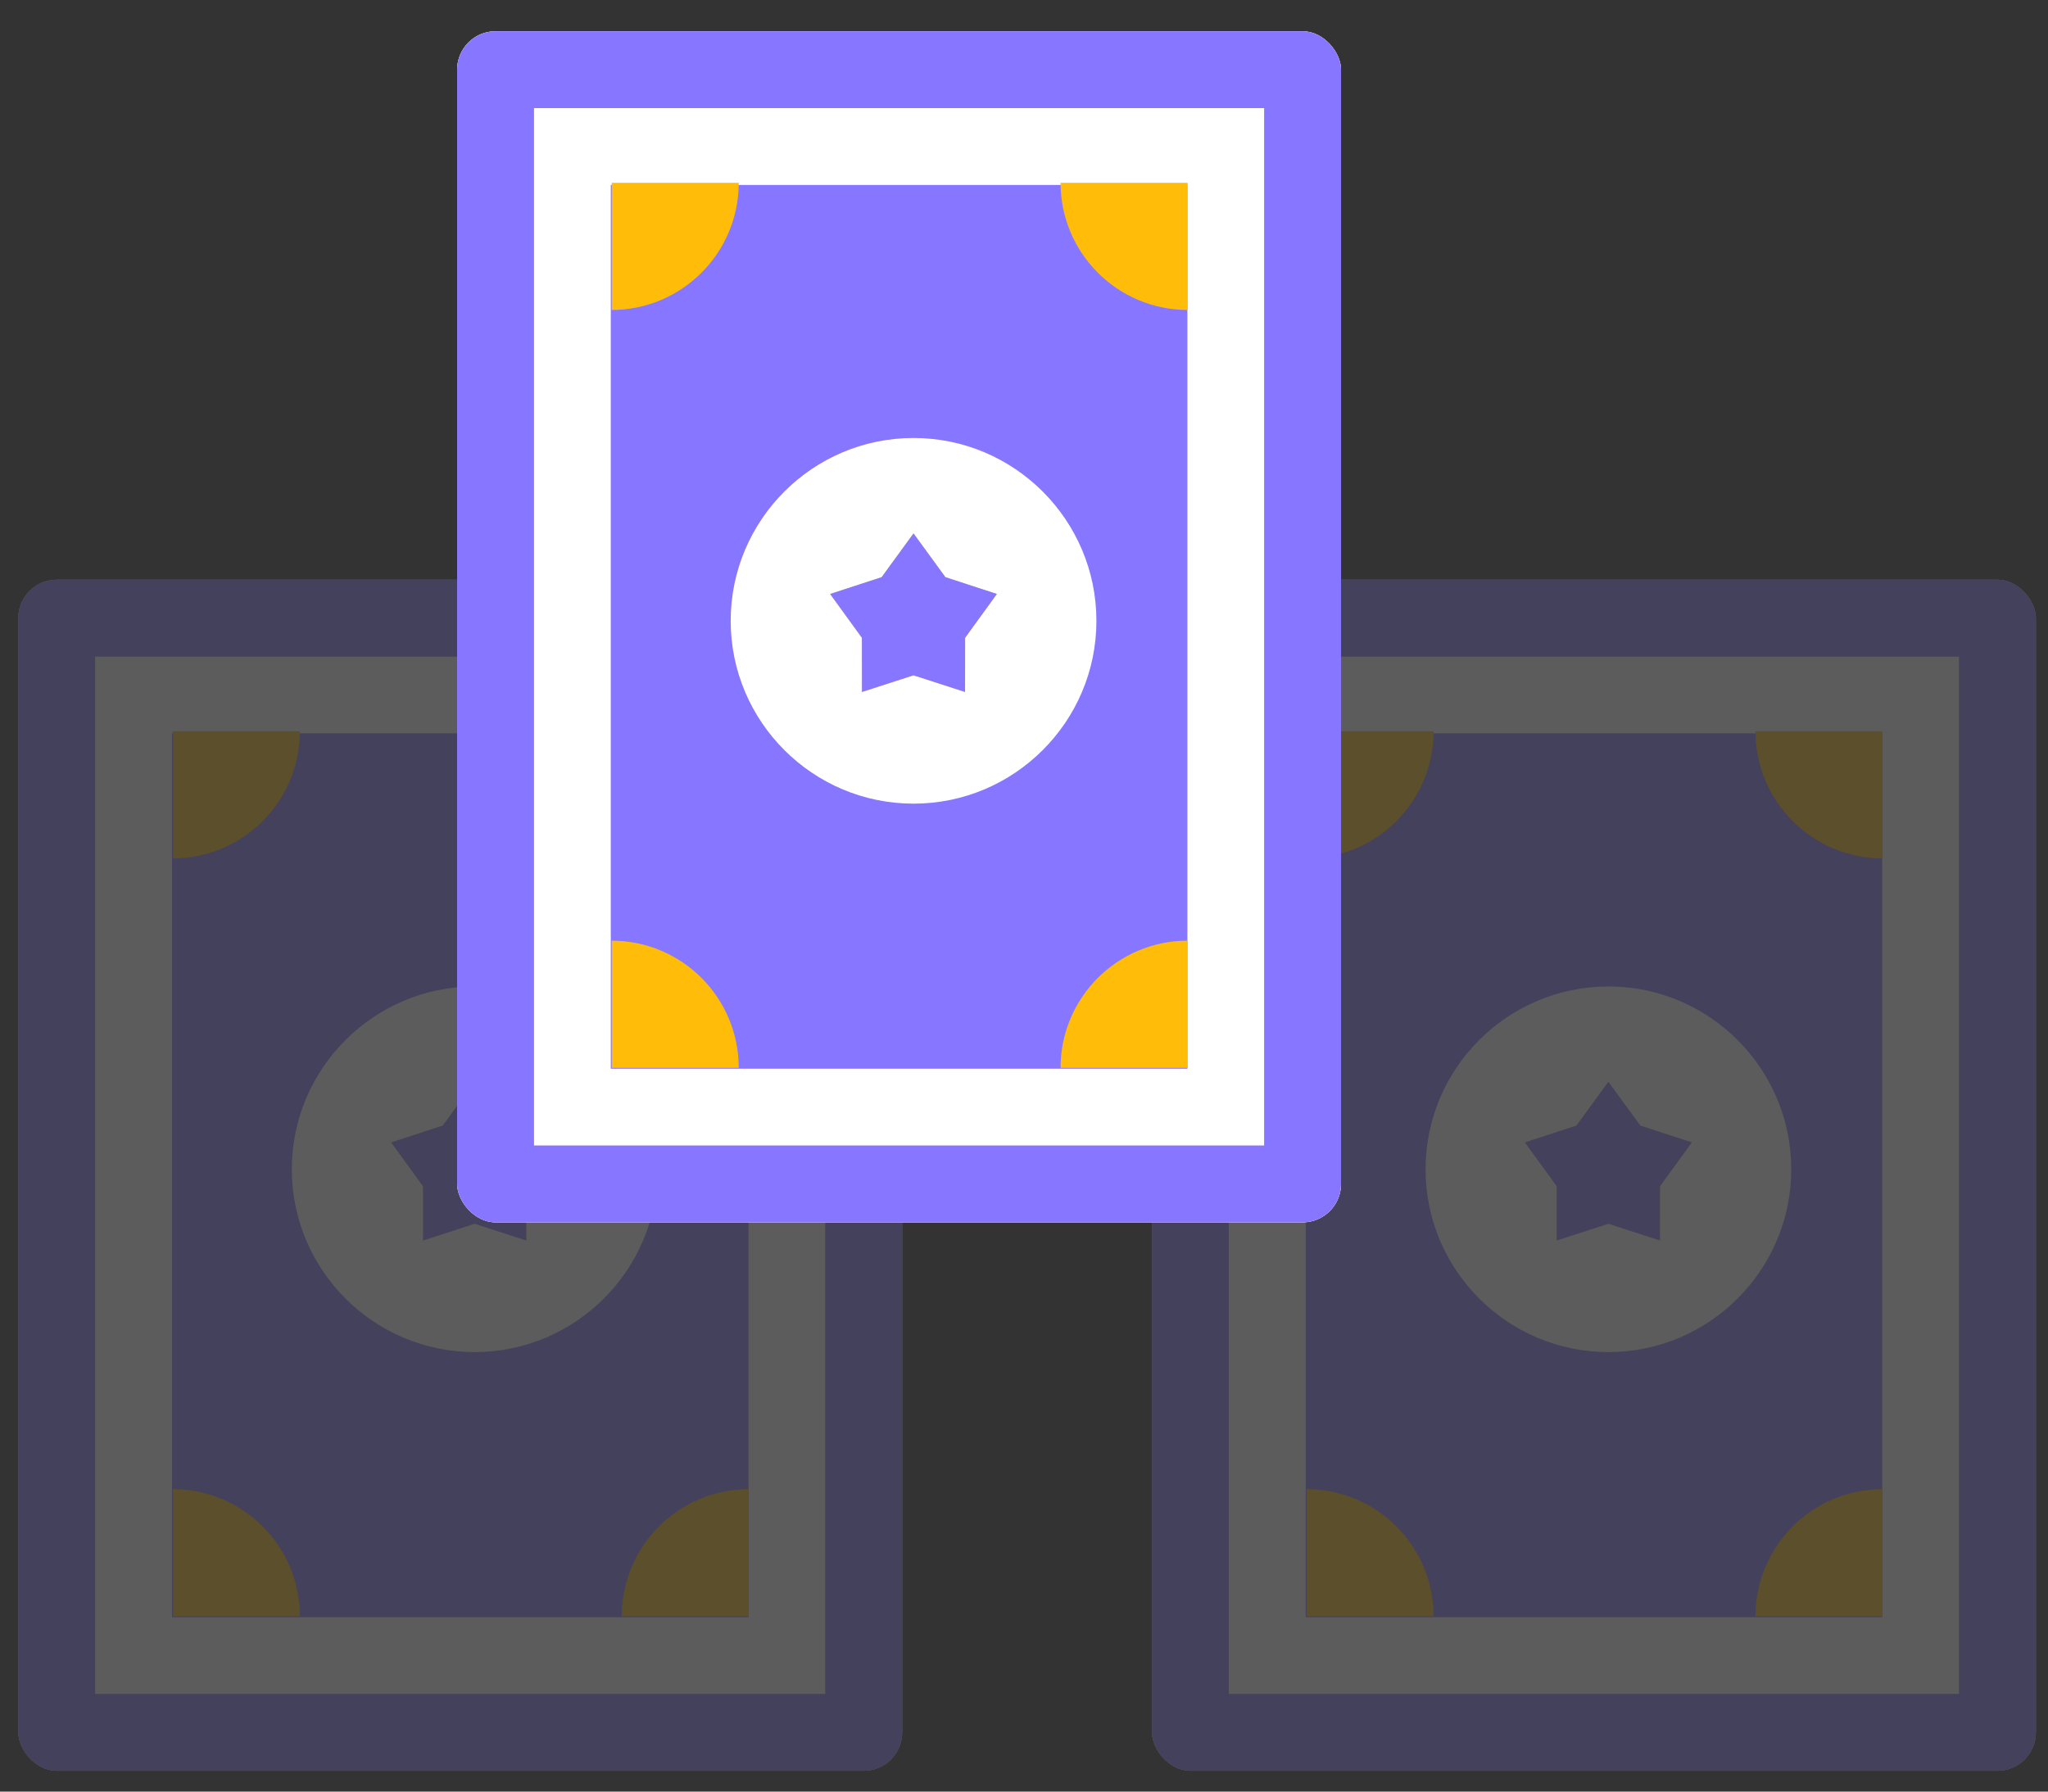
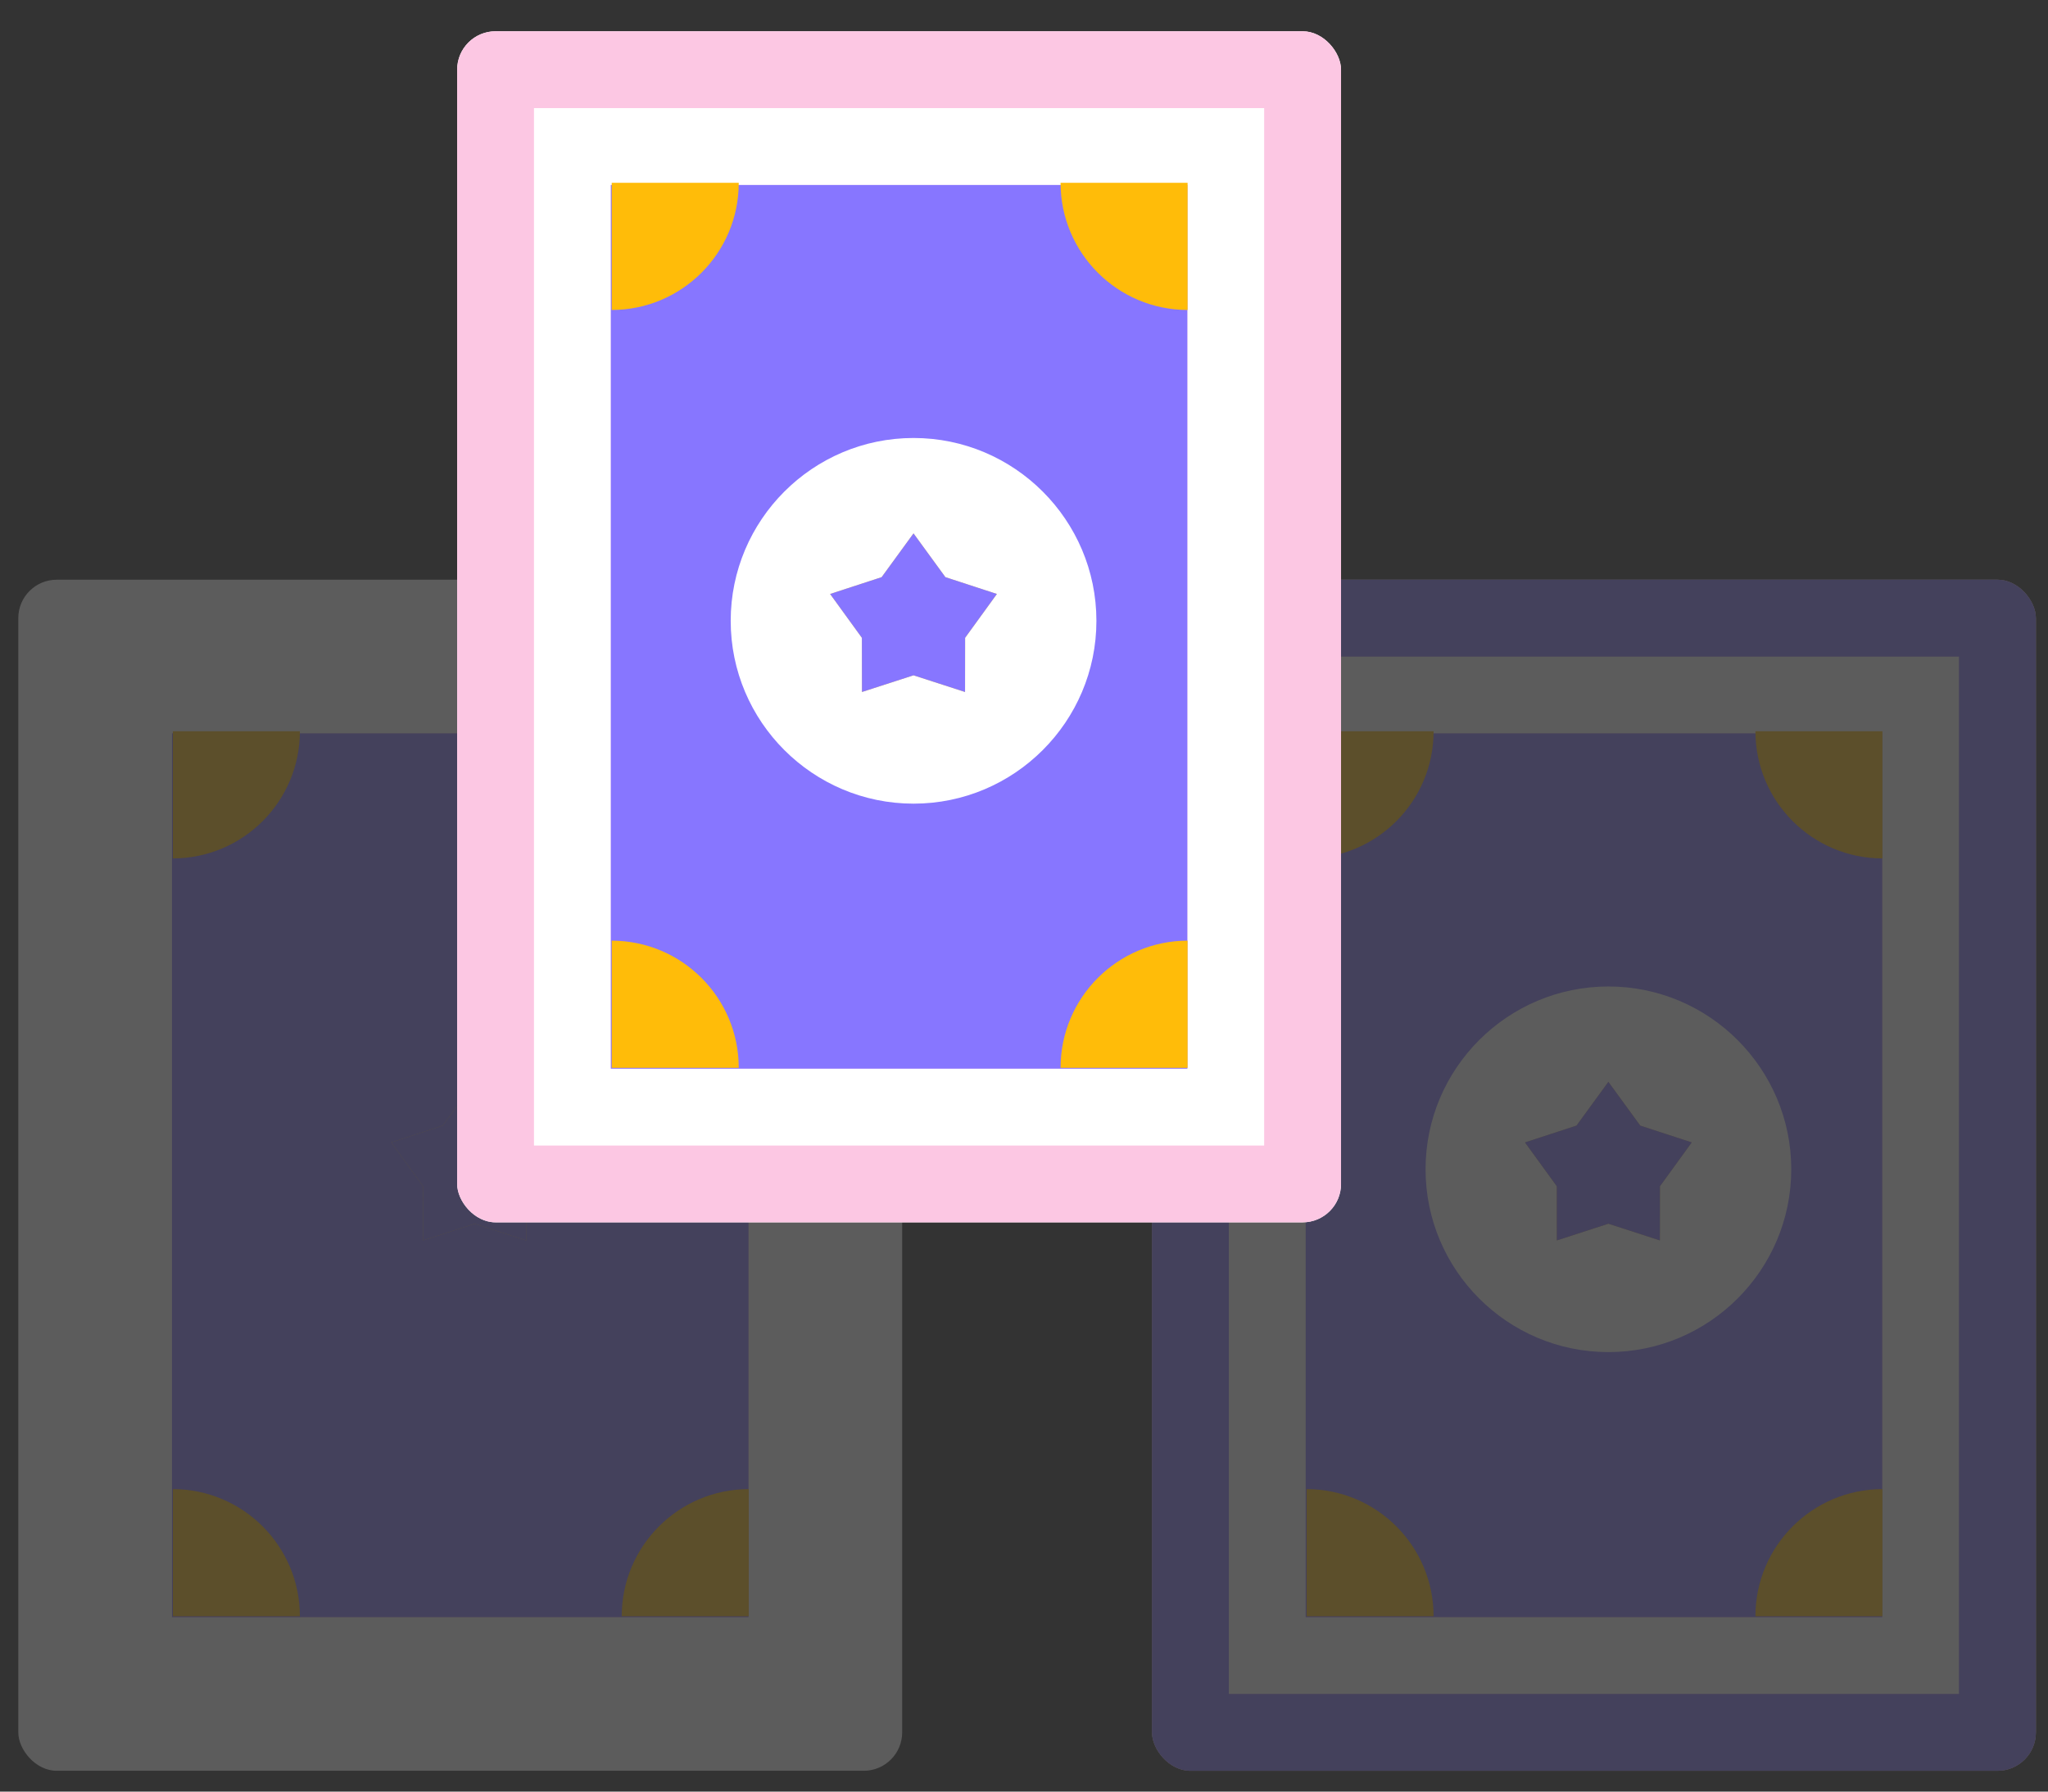
<svg xmlns="http://www.w3.org/2000/svg" width="56" height="49" viewBox="0 0 56 49" fill="none">
  <rect x="0" y="0" width="56" height="49" fill="#333333" stroke="none" />
  <g opacity="0.2">
    <g clip-path="url(#clip0_2418_13247)">
      <rect x="31.5" y="15.855" width="24.169" height="32.576" rx="1.051" fill="white" />
      <path fill-rule="evenodd" clip-rule="evenodd" d="M31.5 15.855H55.669V48.432H31.5V15.855ZM33.601 17.957H53.567V46.33H33.601V17.957Z" fill="#FCC7E3" />
      <path fill-rule="evenodd" clip-rule="evenodd" d="M31.5 15.855H55.669V48.432H31.5V15.855ZM33.601 17.957H53.567V46.33H33.601V17.957Z" fill="#8776FF" />
      <rect width="15.763" height="24.169" transform="matrix(-1 0 0 1 51.466 20.059)" fill="#FCC7E3" />
      <rect width="15.763" height="24.169" transform="matrix(-1 0 0 1 51.466 20.059)" fill="#8776FF" />
      <path d="M51.473 23.478V20H48C48 21.919 49.555 23.475 51.473 23.478Z" fill="#FFBC09" />
      <path d="M51.473 40.727V44.205H48C48 42.286 49.555 40.73 51.473 40.727Z" fill="#FFBC09" />
      <path d="M35.727 40.727V44.205H39.2C39.2 42.286 37.646 40.73 35.727 40.727Z" fill="#FFBC09" />
      <path d="M35.727 23.478V20H39.2C39.2 21.919 37.646 23.475 35.727 23.478Z" fill="#FFBC09" />
      <path d="M43.98 36.98C41.222 36.98 38.98 34.737 38.98 31.98C38.98 29.223 41.222 26.98 43.98 26.98C46.736 26.98 48.98 29.223 48.98 31.98C48.98 34.737 46.736 36.98 43.98 36.98Z" fill="white" />
      <path d="M45.388 33.926L43.979 33.469L42.569 33.926L42.568 32.444L41.698 31.245L43.107 30.785L43.979 29.588L44.851 30.785L46.259 31.245L45.39 32.444L45.388 33.926Z" fill="#FDDA50" />
      <path d="M45.388 33.926L43.979 33.469L42.569 33.926L42.568 32.444L41.698 31.245L43.107 30.785L43.979 29.588L44.851 30.785L46.259 31.245L45.39 32.444L45.388 33.926Z" fill="#8776FF" />
    </g>
  </g>
  <g opacity="0.2">
    <g clip-path="url(#clip1_2418_13247)">
      <rect x="0.5" y="15.855" width="24.169" height="32.576" rx="1.051" fill="white" />
-       <path fill-rule="evenodd" clip-rule="evenodd" d="M0.5 15.855H24.669V48.432H0.5V15.855ZM2.601 17.957H22.567V46.33H2.601V17.957Z" fill="#FCC7E3" />
-       <path fill-rule="evenodd" clip-rule="evenodd" d="M0.5 15.855H24.669V48.432H0.5V15.855ZM2.601 17.957H22.567V46.33H2.601V17.957Z" fill="#8776FF" />
      <rect width="15.763" height="24.169" transform="matrix(-1 0 0 1 20.466 20.059)" fill="#FCC7E3" />
      <rect width="15.763" height="24.169" transform="matrix(-1 0 0 1 20.466 20.059)" fill="#8776FF" />
      <path d="M20.473 23.478V20H17C17 21.919 18.555 23.475 20.473 23.478Z" fill="#FFBC09" />
      <path d="M20.473 40.727V44.205H17C17 42.286 18.555 40.73 20.473 40.727Z" fill="#FFBC09" />
      <path d="M4.727 40.727V44.205H8.2C8.2 42.286 6.646 40.73 4.727 40.727Z" fill="#FFBC09" />
      <path d="M4.727 23.478V20H8.2C8.2 21.919 6.646 23.475 4.727 23.478Z" fill="#FFBC09" />
-       <path d="M12.979 36.98C10.223 36.98 7.979 34.737 7.979 31.98C7.979 29.223 10.223 26.98 12.979 26.98C15.736 26.98 17.98 29.223 17.98 31.98C17.98 34.737 15.736 36.98 12.979 36.98Z" fill="white" />
      <path d="M14.388 33.926L12.979 33.469L11.569 33.926L11.568 32.444L10.698 31.245L12.107 30.785L12.979 29.588L13.851 30.785L15.259 31.245L14.39 32.444L14.388 33.926Z" fill="#FDDA50" />
      <path d="M14.388 33.926L12.979 33.469L11.569 33.926L11.568 32.444L10.698 31.245L12.107 30.785L12.979 29.588L13.851 30.785L15.259 31.245L14.39 32.444L14.388 33.926Z" fill="#8776FF" />
    </g>
  </g>
  <g clip-path="url(#clip2_2418_13247)">
    <rect x="12.5" y="0.855" width="24.169" height="32.576" rx="1.051" fill="white" />
    <path fill-rule="evenodd" clip-rule="evenodd" d="M12.5 0.855H36.669V33.432H12.5V0.855ZM14.601 2.957H34.567V31.33H14.601V2.957Z" fill="#FCC7E3" />
-     <path fill-rule="evenodd" clip-rule="evenodd" d="M12.5 0.855H36.669V33.432H12.5V0.855ZM14.601 2.957H34.567V31.33H14.601V2.957Z" fill="#8776FF" />
    <rect width="15.763" height="24.169" transform="matrix(-1 0 0 1 32.466 5.059)" fill="#FCC7E3" />
    <rect width="15.763" height="24.169" transform="matrix(-1 0 0 1 32.466 5.059)" fill="#8776FF" />
    <path d="M32.473 8.478V5H29C29 6.919 30.555 8.475 32.473 8.478Z" fill="#FFBC09" />
    <path d="M32.473 25.727V29.205H29C29 27.286 30.555 25.73 32.473 25.727Z" fill="#FFBC09" />
    <path d="M16.727 25.727V29.205H20.2C20.2 27.286 18.646 25.73 16.727 25.727Z" fill="#FFBC09" />
    <path d="M16.727 8.478V5H20.2C20.2 6.919 18.646 8.475 16.727 8.478Z" fill="#FFBC09" />
    <path d="M24.98 21.98C22.223 21.98 19.98 19.737 19.98 16.98C19.98 14.223 22.223 11.979 24.98 11.979C27.736 11.979 29.98 14.223 29.98 16.98C29.98 19.737 27.736 21.98 24.98 21.98Z" fill="white" />
    <path d="M26.388 18.926L24.979 18.47L23.569 18.926L23.567 17.444L22.698 16.245L24.107 15.785L24.979 14.588L25.851 15.785L27.259 16.245L26.39 17.444L26.388 18.926Z" fill="#FDDA50" />
    <path d="M26.388 18.926L24.979 18.47L23.569 18.926L23.567 17.444L22.698 16.245L24.107 15.785L24.979 14.588L25.851 15.785L27.259 16.245L26.39 17.444L26.388 18.926Z" fill="#8776FF" />
  </g>
  <defs>
    <clipPath id="clip0_2418_13247">
      <rect x="31.5" y="15.855" width="24.169" height="32.576" rx="1.051" fill="white" />
    </clipPath>
    <clipPath id="clip1_2418_13247">
      <rect x="0.5" y="15.855" width="24.169" height="32.576" rx="1.051" fill="white" />
    </clipPath>
    <clipPath id="clip2_2418_13247">
      <rect x="12.5" y="0.855" width="24.169" height="32.576" rx="1.051" fill="white" />
    </clipPath>
  </defs>
</svg>